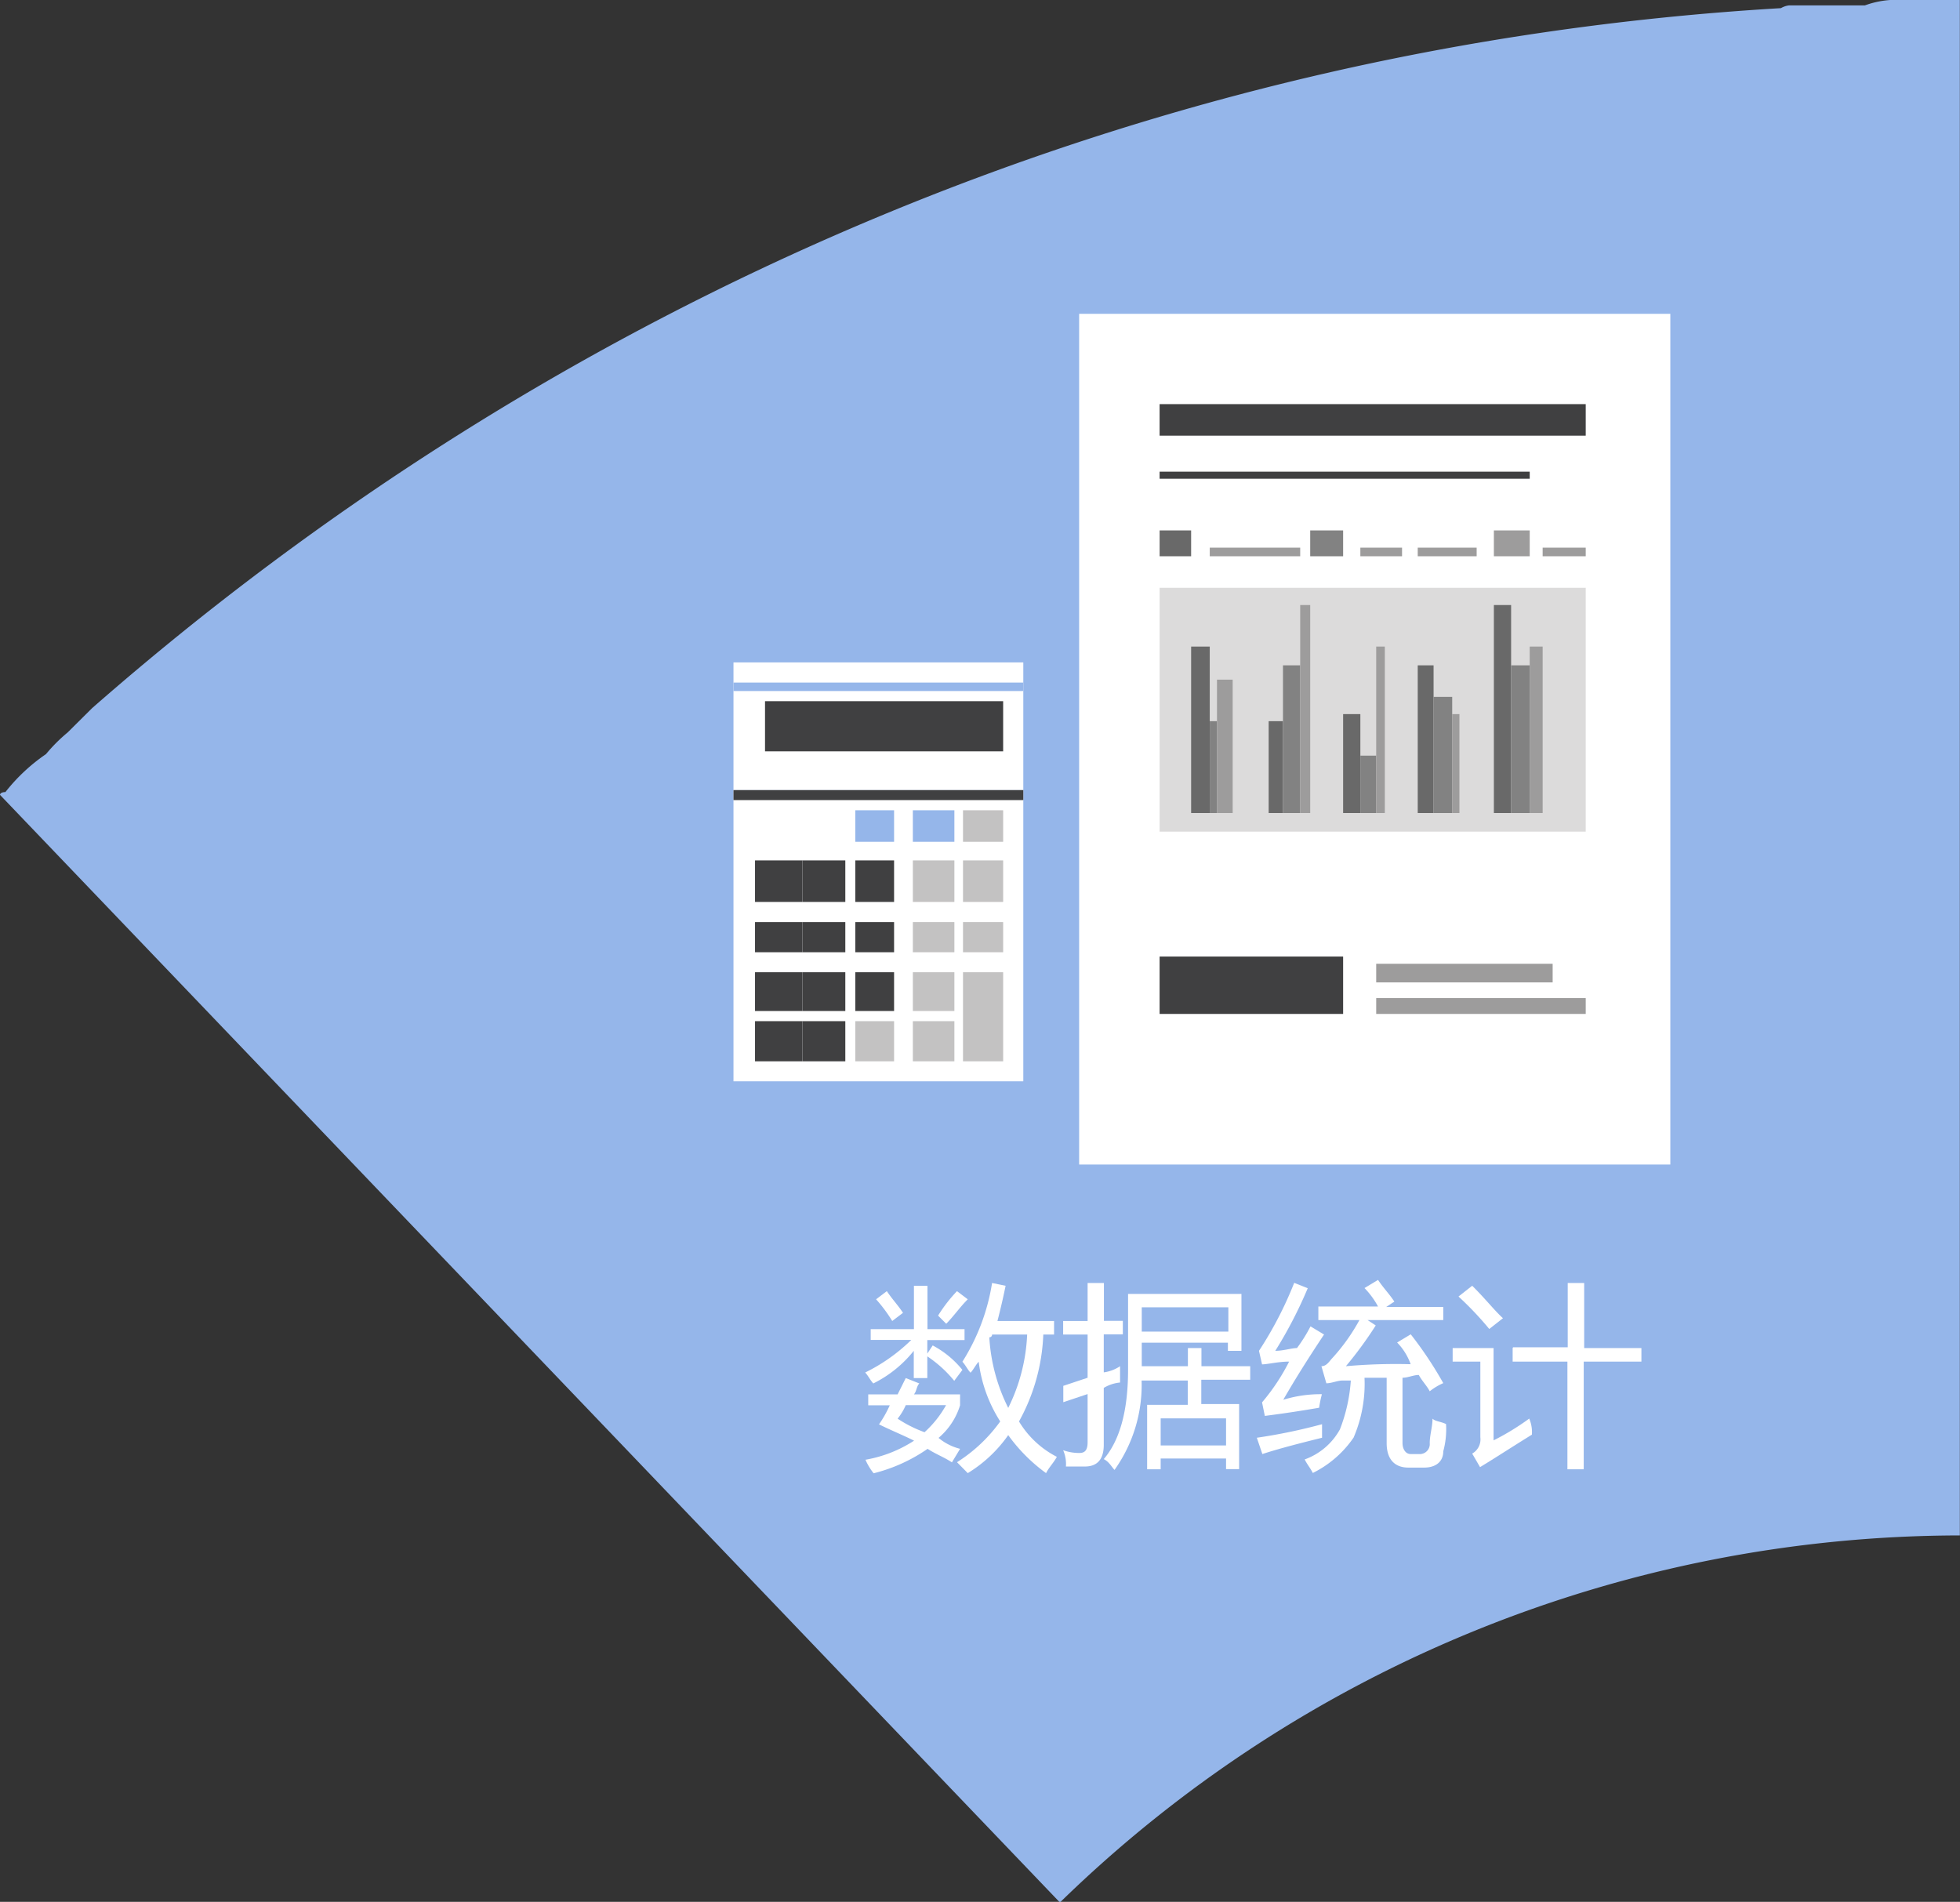
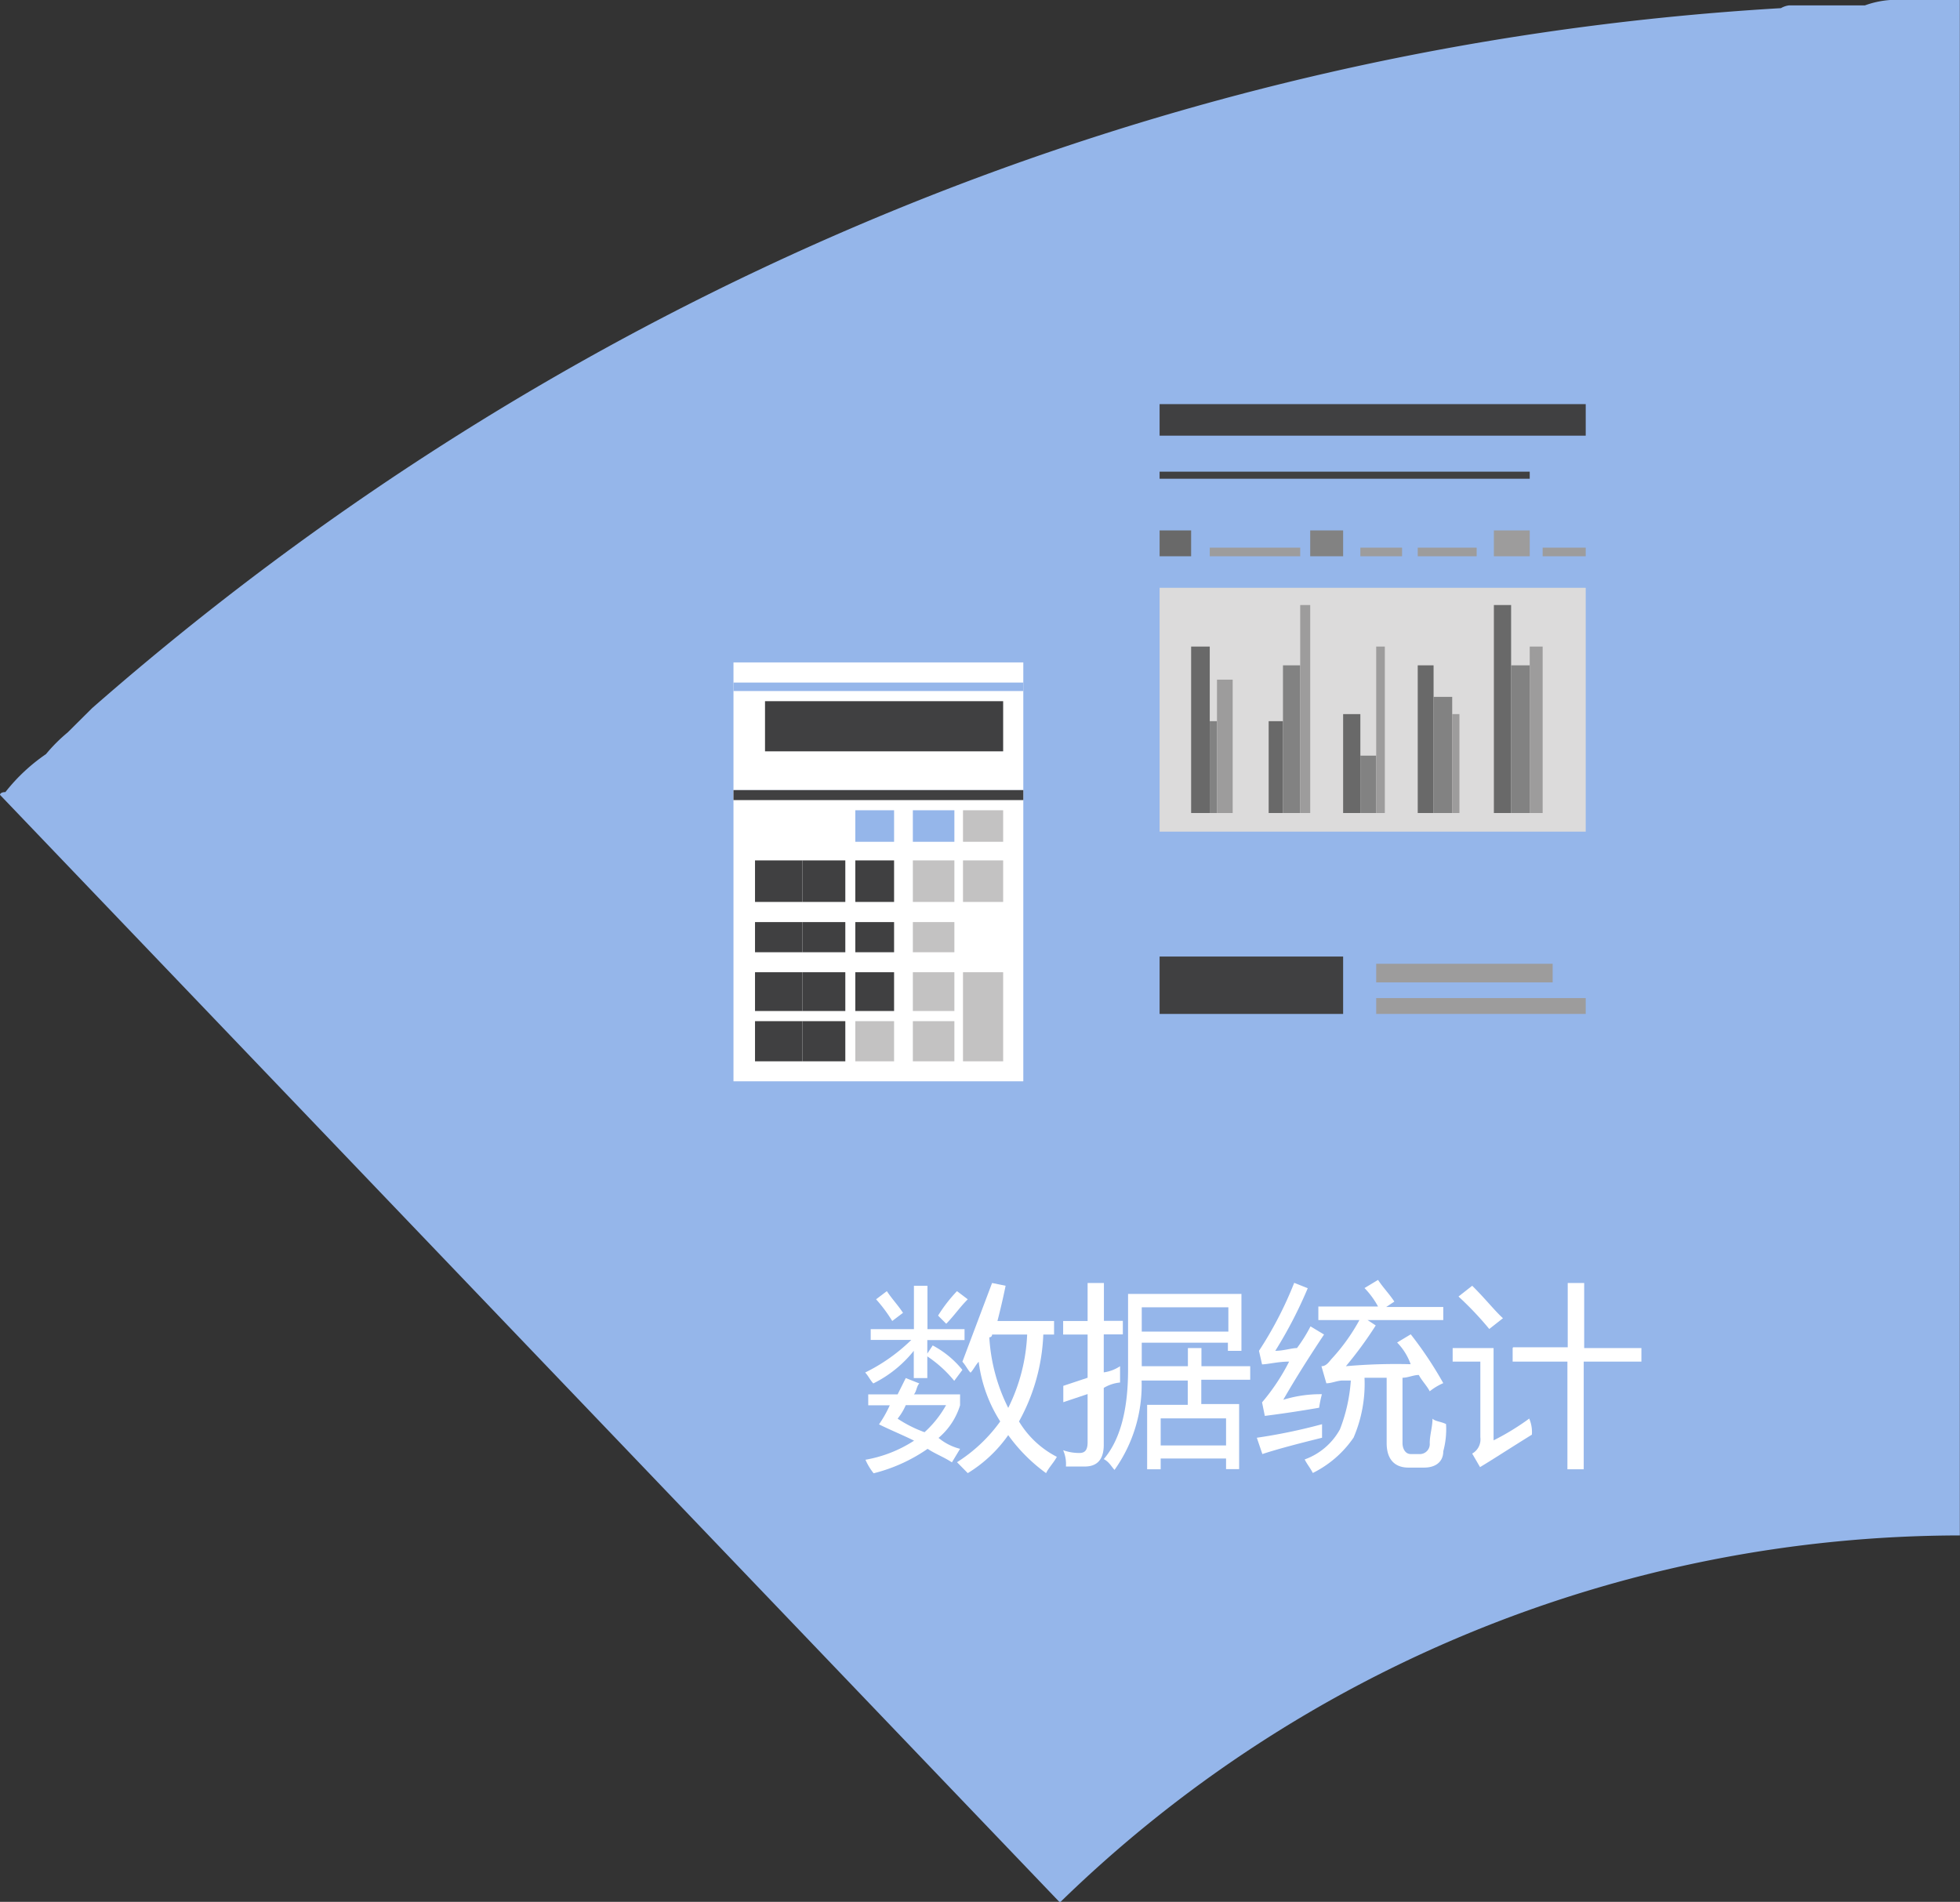
<svg xmlns="http://www.w3.org/2000/svg" id="图层_1" data-name="图层 1" viewBox="0 0 127.41 123.63">
  <rect x="0" y="0" width="127.41" height="123.63" fill="#333333" stroke="none" />
  <defs>
    <style>
      .cls-1 {
        fill: #95b6ea;
      }

      .cls-1, .cls-2, .cls-3, .cls-4, .cls-5, .cls-6, .cls-7, .cls-8 {
        fill-rule: evenodd;
      }

      .cls-2 {
        fill: #fff;
      }

      .cls-3 {
        fill: #404041;
      }

      .cls-4 {
        fill: #c3c2c2;
      }

      .cls-5 {
        fill: #696969;
      }

      .cls-6 {
        fill: #828282;
      }

      .cls-7 {
        fill: #9d9c9c;
      }

      .cls-8 {
        fill: #dcdbdb;
      }
    </style>
  </defs>
  <title>9数据统计</title>
  <g>
    <path class="cls-1" d="M123.7,98V-1.81H120a6,6,0,0,0-2.47.35H112.6a1.36,1.36,0,0,0-.53.18c-41.94,2.47-80,19.4-109.78,45.5L.7,45.8A10.64,10.64,0,0,0-.71,47.21a11.86,11.86,0,0,0-2.64,2.47c-.35,0-.35.18-.35.18h0l68.9,72A83.94,83.94,0,0,1,123.7,98Z" transform="translate(3.7 1.81)" />
    <g>
      <polygon class="cls-2" points="47.68 43.06 66.52 43.06 66.52 51.36 47.68 51.36 47.68 43.06 47.68 43.06 47.68 43.06 47.68 43.06" />
      <polygon class="cls-1" points="47.68 44.37 66.52 44.37 66.52 44.92 47.68 44.92 47.68 44.37 47.68 44.37 47.68 44.37 47.68 44.37" />
      <polygon class="cls-2" points="47.68 51.36 66.52 51.36 66.52 70.29 47.68 70.29 47.68 51.36 47.68 51.36 47.68 51.36 47.68 51.36" />
      <polygon class="cls-3" points="49.73 45.58 65.21 45.58 65.21 48.84 49.73 48.84 49.73 45.58 49.73 45.58 49.73 45.58 49.73 45.58" />
      <polygon class="cls-1" points="62.04 54.72 62.04 54.72 59.34 54.72 59.34 54.72 59.34 52.67 59.34 52.67 62.04 52.67 62.04 52.67 62.04 54.72 62.04 54.72 62.04 54.72 62.04 54.72 62.04 54.72" />
      <polygon class="cls-1" points="58.12 54.72 58.12 54.72 55.6 54.72 55.6 54.72 55.6 52.67 55.6 52.67 58.12 52.67 58.12 52.67 58.12 54.72 58.12 54.72 58.12 54.72 58.12 54.72 58.12 54.72" />
      <polygon class="cls-4" points="65.21 54.72 65.21 54.72 62.6 54.72 62.6 54.72 62.6 52.67 62.6 52.67 65.21 52.67 65.21 52.67 65.21 54.72 65.21 54.72 65.21 54.72 65.21 54.72 65.21 54.72" />
      <polygon class="cls-4" points="65.21 58.63 65.21 58.63 62.6 58.63 62.6 58.63 62.6 55.93 62.6 55.93 65.21 55.93 65.21 55.93 65.21 58.63 65.21 58.63 65.21 58.63 65.21 58.63 65.21 58.63" />
      <polygon class="cls-4" points="62.04 58.63 62.04 58.63 59.34 58.63 59.34 58.63 59.34 55.93 59.34 55.93 62.04 55.93 62.04 55.93 62.04 58.63 62.04 58.63 62.04 58.63 62.04 58.63 62.04 58.63" />
-       <polygon class="cls-4" points="65.21 61.9 65.21 61.9 62.6 61.9 62.6 61.9 62.6 59.94 62.6 59.94 65.21 59.94 65.21 59.94 65.21 61.9 65.21 61.9 65.21 61.9 65.21 61.9 65.21 61.9" />
      <polygon class="cls-4" points="62.04 61.9 62.04 61.9 59.34 61.9 59.34 61.9 59.34 59.94 59.34 59.94 62.04 59.94 62.04 59.94 62.04 61.9 62.04 61.9 62.04 61.9 62.04 61.9 62.04 61.9" />
      <polygon class="cls-4" points="62.04 65.72 62.04 65.72 59.34 65.72 59.34 65.72 59.34 63.2 59.34 63.2 62.04 63.2 62.04 63.2 62.04 65.72 62.04 65.72 62.04 65.72 62.04 65.72 62.04 65.72" />
      <polygon class="cls-4" points="65.21 68.99 65.21 68.99 62.6 68.99 62.6 68.99 62.6 63.2 62.6 63.2 65.21 63.2 65.21 63.2 65.21 68.99 65.21 68.99 65.21 68.99 65.21 68.99 65.21 68.99" />
      <polygon class="cls-4" points="62.04 68.99 62.04 68.99 59.34 68.99 59.34 68.99 59.34 66.38 59.34 66.38 62.04 66.38 62.04 66.38 62.04 68.99 62.04 68.99 62.04 68.99 62.04 68.99 62.04 68.99" />
      <polygon class="cls-4" points="58.12 68.99 58.12 68.99 55.6 68.99 55.6 68.99 55.6 66.38 55.6 66.38 58.12 66.38 58.12 66.38 58.12 68.99 58.12 68.99 58.12 68.99 58.12 68.99 58.12 68.99" />
      <polygon class="cls-3" points="58.12 58.63 58.12 58.63 55.6 58.63 55.6 58.63 55.6 55.93 55.6 55.93 58.12 55.93 58.12 55.93 58.12 58.63 58.12 58.63 58.12 58.63 58.12 58.63 58.12 58.63" />
      <polygon class="cls-3" points="54.95 58.63 54.95 58.63 52.16 58.63 52.16 58.63 52.16 55.93 52.16 55.93 54.95 55.93 54.95 55.93 54.95 58.63 54.95 58.63 54.95 58.63 54.95 58.63 54.95 58.63" />
      <polygon class="cls-3" points="52.16 58.63 50.85 58.63 49.08 58.63 49.08 58.63 49.08 55.93 49.08 55.93 50.85 55.93 52.16 55.93 52.16 58.63 52.16 58.63 52.16 58.63 52.16 58.63 52.16 58.63" />
      <polygon class="cls-3" points="58.12 61.9 58.12 61.9 55.6 61.9 55.6 61.9 55.6 59.94 55.6 59.94 58.12 59.94 58.12 59.94 58.12 61.9 58.12 61.9 58.12 61.9 58.12 61.9 58.12 61.9" />
      <polygon class="cls-3" points="54.95 61.9 54.95 61.9 52.16 61.9 52.16 61.9 52.16 59.94 52.16 59.94 54.95 59.94 54.95 59.94 54.95 61.9 54.95 61.9 54.95 61.9 54.95 61.9 54.95 61.9" />
      <polygon class="cls-3" points="52.16 61.9 50.85 61.9 49.08 61.9 49.08 61.9 49.08 59.94 49.08 59.94 50.85 59.94 52.16 59.94 52.16 61.9 52.16 61.9 52.16 61.9 52.16 61.9 52.16 61.9" />
      <polygon class="cls-3" points="58.12 65.72 58.12 65.72 55.6 65.72 55.6 65.72 55.6 63.2 55.6 63.2 58.12 63.2 58.12 63.2 58.12 65.72 58.12 65.72 58.12 65.72 58.12 65.72 58.12 65.72" />
      <polygon class="cls-3" points="54.95 65.72 54.95 65.72 52.16 65.72 52.16 65.72 52.16 63.2 52.16 63.2 54.95 63.2 54.95 63.2 54.95 65.72 54.95 65.72 54.95 65.72 54.95 65.72 54.95 65.72" />
      <polygon class="cls-3" points="52.16 65.72 50.85 65.72 49.08 65.72 49.08 65.72 49.08 63.2 49.08 63.2 50.85 63.2 52.16 63.2 52.16 65.72 52.16 65.72 52.16 65.72 52.16 65.72 52.16 65.72" />
      <polygon class="cls-3" points="54.95 68.99 54.95 68.99 52.16 68.99 52.16 68.99 52.16 66.38 52.16 66.38 54.95 66.38 54.95 66.38 54.95 68.99 54.95 68.99 54.95 68.99 54.95 68.99 54.95 68.99" />
      <polygon class="cls-3" points="52.16 68.99 50.85 68.99 49.08 68.99 49.08 68.99 49.08 66.38 49.08 66.38 50.85 66.38 52.16 66.38 52.16 68.99 52.16 68.99 52.16 68.99 52.16 68.99 52.16 68.99" />
      <polygon class="cls-3" points="47.68 51.36 66.52 51.36 66.52 52.01 47.68 52.01 47.68 51.36 47.68 51.36 47.68 51.36 47.68 51.36" />
-       <polygon class="cls-2" points="70.15 20.4 108.58 20.4 108.58 75.7 70.15 75.7 70.15 20.4 70.15 20.4 70.15 20.4 70.15 20.4" />
      <polygon class="cls-3" points="75.38 26.27 103.08 26.27 103.08 28.32 75.38 28.32 75.38 26.27 75.38 26.27 75.38 26.27 75.38 26.27" />
      <polygon class="cls-3" points="75.38 30.66 99.44 30.66 99.44 31.12 75.38 31.12 75.38 30.66 75.38 30.66 75.38 30.66 75.38 30.66" />
      <polygon class="cls-5" points="75.38 34.48 77.43 34.48 77.43 36.16 75.38 36.16 75.38 34.48 75.38 34.48 75.38 34.48 75.38 34.48" />
      <polygon class="cls-6" points="85.17 34.48 87.31 34.48 87.31 36.16 85.17 36.16 85.17 34.48 85.17 34.48 85.17 34.48 85.17 34.48" />
      <polygon class="cls-7" points="97.11 34.48 99.44 34.48 99.44 36.16 97.11 36.16 97.11 34.48 97.11 34.48 97.11 34.48 97.11 34.48" />
      <polygon class="cls-7" points="78.64 35.6 84.52 35.6 84.52 36.16 78.64 36.16 78.64 35.6 78.64 35.6 78.64 35.6 78.64 35.6" />
      <polygon class="cls-7" points="88.43 35.6 91.14 35.6 91.14 36.16 88.43 36.16 88.43 35.6 88.43 35.6 88.43 35.6 88.43 35.6" />
      <polygon class="cls-7" points="92.16 35.6 95.99 35.6 95.99 36.16 92.16 36.16 92.16 35.6 92.16 35.6 92.16 35.6 92.16 35.6" />
      <polygon class="cls-7" points="100.28 35.6 103.08 35.6 103.08 36.16 100.28 36.16 100.28 35.6 100.28 35.6 100.28 35.6 100.28 35.6" />
      <polygon class="cls-8" points="75.38 38.21 103.08 38.21 103.08 54.06 75.38 54.06 75.38 38.21 75.38 38.21 75.38 38.21 75.38 38.21" />
      <polygon class="cls-3" points="75.38 62.18 87.31 62.18 87.31 65.91 75.38 65.91 75.38 62.18 75.38 62.18 75.38 62.18 75.38 62.18" />
      <polygon class="cls-7" points="89.46 62.65 100.93 62.65 100.93 63.86 89.46 63.86 89.46 62.65 89.46 62.65 89.46 62.65 89.46 62.65" />
      <polygon class="cls-7" points="89.46 64.88 103.08 64.88 103.08 65.91 89.46 65.91 89.46 64.88 89.46 64.88 89.46 64.88 89.46 64.88" />
      <polygon class="cls-5" points="77.43 42.03 78.64 42.03 78.64 52.85 77.43 52.85 77.43 42.03 77.43 42.03 77.43 42.03 77.43 42.03" />
      <polygon class="cls-6" points="78.64 46.88 79.11 46.88 79.11 52.85 78.64 52.85 78.64 46.88 78.64 46.88 78.64 46.88 78.64 46.88" />
      <polygon class="cls-7" points="79.11 44.18 80.13 44.18 80.13 52.85 79.11 52.85 79.11 44.18 79.11 44.18 79.11 44.18 79.11 44.18" />
      <polygon class="cls-5" points="82.47 46.88 83.4 46.88 83.4 52.85 82.47 52.85 82.47 46.88 82.47 46.88 82.47 46.88 82.47 46.88" />
      <polygon class="cls-6" points="83.4 43.25 84.52 43.25 84.52 52.85 83.4 52.85 83.4 43.25 83.4 43.25 83.4 43.25 83.4 43.25" />
      <polygon class="cls-7" points="84.52 39.33 85.17 39.33 85.17 52.85 84.52 52.85 84.52 39.33 84.52 39.33 84.52 39.33 84.52 39.33" />
      <polygon class="cls-5" points="87.31 46.42 88.43 46.42 88.43 52.85 87.31 52.85 87.31 46.42 87.31 46.42 87.31 46.42 87.31 46.42" />
      <polygon class="cls-6" points="88.43 49.12 89.46 49.12 89.46 52.85 88.43 52.85 88.43 49.12 88.43 49.12 88.43 49.12 88.43 49.12" />
      <polygon class="cls-7" points="89.46 42.03 90.02 42.03 90.02 52.85 89.46 52.85 89.46 42.03 89.46 42.03 89.46 42.03 89.46 42.03" />
      <polygon class="cls-5" points="92.16 43.25 93.19 43.25 93.19 52.85 92.16 52.85 92.16 43.25 92.16 43.25 92.16 43.25 92.16 43.25" />
      <polygon class="cls-6" points="93.19 45.3 94.4 45.3 94.4 52.85 93.19 52.85 93.19 45.3 93.19 45.3 93.19 45.3 93.19 45.3" />
      <polygon class="cls-7" points="94.4 46.42 94.87 46.42 94.87 52.85 94.4 52.85 94.4 46.42 94.4 46.42 94.4 46.42 94.4 46.42" />
      <polygon class="cls-5" points="97.11 39.33 98.23 39.33 98.23 52.85 97.11 52.85 97.11 39.33 97.11 39.33 97.11 39.33 97.11 39.33" />
      <polygon class="cls-6" points="98.23 43.25 99.44 43.25 99.44 52.85 98.23 52.85 98.23 43.25 98.23 43.25 98.23 43.25 98.23 43.25" />
      <polygon class="cls-7" points="99.44 42.03 100.28 42.03 100.28 52.85 99.44 52.85 99.44 42.03 99.44 42.03 99.44 42.03 99.44 42.03" />
    </g>
-     <path class="cls-2" d="M52.72,88.83h1.93l.53-1.06.88.35c-.18.18-.18.53-.35.71h3v.71a4.5,4.5,0,0,1-1.4,2.12,3.52,3.52,0,0,0,1.4.71l-.53.88c-.53-.35-1.05-.53-1.58-.88a10.68,10.68,0,0,1-3.51,1.59,3.87,3.87,0,0,1-.53-.88,8.46,8.46,0,0,0,3.16-1.24c-.7-.35-1.58-.71-2.28-1.06a7.69,7.69,0,0,0,.7-1.24h-1.4v-.71Zm.18-4.24h2.81V81.77h.88v2.82H59v.71H56.58v.88l.35-.53a6.2,6.2,0,0,1,1.93,1.59l-.53.71a7.92,7.92,0,0,0-1.75-1.59v1.41h-.88V86a7.78,7.78,0,0,1-2.63,2.12c-.18-.18-.35-.53-.53-.71a11.53,11.53,0,0,0,3-2.12H52.9v-.71Zm.35-1.94.7-.53c.35.53.7.88,1.05,1.41l-.7.53a9.79,9.79,0,0,0-1.05-1.41Zm1.4,7.76a8.16,8.16,0,0,0,1.75.88,6.9,6.9,0,0,0,1.4-1.76H55.18a3.87,3.87,0,0,1-.53.88Zm3.86-8.29.7.53c-.53.53-.88,1.06-1.4,1.59l-.53-.53a9.69,9.69,0,0,1,1.23-1.59Zm2.28-.53.88.18c-.18.88-.35,1.59-.53,2.29h3.68v.88h-.7a12.63,12.63,0,0,1-1.58,5.65A6.13,6.13,0,0,0,65,92.89c-.18.35-.53.71-.7,1.06a10.9,10.9,0,0,1-2.46-2.47,8.82,8.82,0,0,1-2.63,2.47l-.7-.71a10.07,10.07,0,0,0,2.81-2.65,9.35,9.35,0,0,1-1.4-3.88c-.18.18-.35.53-.53.71-.18-.18-.35-.53-.53-.71a13.53,13.53,0,0,0,1.93-5.12Zm2.28,3.35H60.79a.17.17,0,0,1-.18.18,11.74,11.74,0,0,0,1.23,4.59,11.82,11.82,0,0,0,1.23-4.76Z" transform="translate(3.7 1.81)" />
+     <path class="cls-2" d="M52.72,88.83h1.93l.53-1.06.88.35c-.18.18-.18.53-.35.71h3v.71a4.5,4.5,0,0,1-1.4,2.12,3.52,3.52,0,0,0,1.4.71l-.53.88c-.53-.35-1.05-.53-1.58-.88a10.68,10.68,0,0,1-3.51,1.59,3.87,3.87,0,0,1-.53-.88,8.46,8.46,0,0,0,3.16-1.24c-.7-.35-1.58-.71-2.28-1.06a7.69,7.69,0,0,0,.7-1.24h-1.4v-.71Zm.18-4.24h2.81V81.77h.88v2.82H59v.71H56.58v.88l.35-.53a6.2,6.2,0,0,1,1.93,1.59l-.53.71a7.92,7.92,0,0,0-1.75-1.59v1.41h-.88V86a7.78,7.78,0,0,1-2.63,2.12c-.18-.18-.35-.53-.53-.71a11.53,11.53,0,0,0,3-2.12H52.9v-.71Zm.35-1.94.7-.53c.35.53.7.88,1.05,1.41l-.7.53a9.79,9.79,0,0,0-1.05-1.41Zm1.4,7.76a8.16,8.16,0,0,0,1.75.88,6.9,6.9,0,0,0,1.4-1.76H55.18a3.87,3.87,0,0,1-.53.88Zm3.86-8.29.7.53c-.53.53-.88,1.06-1.4,1.59l-.53-.53a9.69,9.69,0,0,1,1.23-1.59Zm2.28-.53.88.18c-.18.88-.35,1.59-.53,2.29h3.68v.88h-.7a12.63,12.63,0,0,1-1.58,5.65A6.13,6.13,0,0,0,65,92.89c-.18.35-.53.71-.7,1.06a10.9,10.9,0,0,1-2.46-2.47,8.82,8.82,0,0,1-2.63,2.47l-.7-.71a10.07,10.07,0,0,0,2.81-2.65,9.35,9.35,0,0,1-1.4-3.88c-.18.18-.35.53-.53.71-.18-.18-.35-.53-.53-.71Zm2.28,3.35H60.79a.17.17,0,0,1-.18.18,11.74,11.74,0,0,0,1.23,4.59,11.82,11.82,0,0,0,1.23-4.76Z" transform="translate(3.7 1.81)" />
    <path class="cls-2" d="M65.41,88.28,67,87.75V84.94H65.41v-.88H67V81.59h1.06v2.46h1.23v.88H68.05V87.4A2.51,2.51,0,0,0,69.11,87v1.06a2.5,2.5,0,0,0-1.06.35v3.7c0,1.06-.53,1.41-1.23,1.41H65.59a2.23,2.23,0,0,0-.18-1.06,3.09,3.09,0,0,0,1.06.18c.35,0,.53-.18.53-.7V88.81l-1.58.53V88.28Zm5.46,1.23h2.64V87.93h-3a9.51,9.51,0,0,1-1.76,5.81c-.18-.18-.35-.53-.7-.7q1.58-1.85,1.58-5.81V82.3H77V86h-.88v-.53H70.52V87h3V85.82h.88V87h3.17v.88H74.39v1.58h2.46v4.23H76V93H71.75v.7h-.88V89.51Zm5.28-6.34H70.52v1.58h5.63V83.18ZM76,90.39H71.75v1.76H76V90.39Z" transform="translate(3.7 1.81)" />
    <path class="cls-2" d="M78,91.65a36.11,36.11,0,0,0,4.24-.88v.88c-1.41.35-2.82.71-3.88,1.06L78,91.65Zm1.76-2.48a8.16,8.16,0,0,1,2.47-.35,7.66,7.66,0,0,0-.18.88c-1.06.18-2.12.35-3.53.53l-.18-.88a13.51,13.51,0,0,0,1.76-2.65c-.71,0-1.41.18-1.76.18L78.14,86a24.39,24.39,0,0,0,2.29-4.42l.88.35A28.47,28.47,0,0,1,79.2,86c.53,0,1.06-.18,1.41-.18a9.86,9.86,0,0,0,.88-1.41l.88.53q-1.59,2.39-2.65,4.24ZM88,84.92a24.81,24.81,0,0,1,2.12,3.18,3.86,3.86,0,0,0-.88.53c-.18-.35-.53-.71-.71-1.06-.35,0-.71.18-1.06.18V92c0,.35.18.71.53.71h.53a.65.65,0,0,0,.71-.71c0-.53.18-1.06.18-1.59.18.18.53.18.88.35a5.46,5.46,0,0,1-.18,1.77c0,.71-.53,1.06-1.24,1.06H87.85c-.88,0-1.41-.53-1.41-1.59V87.75H85a8.85,8.85,0,0,1-.71,3.89,6.93,6.93,0,0,1-2.65,2.3c-.18-.35-.35-.53-.53-.88a4.26,4.26,0,0,0,2.29-1.95,10.71,10.71,0,0,0,.71-3.18h-.53c-.35,0-.71.18-1.06.18L82.2,87c.35,0,.53-.35.71-.53A12.54,12.54,0,0,0,84.67,84H82v-.88h3.88A5.38,5.38,0,0,0,85,81.92l.88-.53c.35.53.71.88,1.06,1.41l-.53.35h3.71V84H85.2l.53.35A25.31,25.31,0,0,1,83.79,87,36.81,36.81,0,0,1,88,86.87a3.85,3.85,0,0,0-.88-1.41l.88-.53Z" transform="translate(3.7 1.81)" />
    <path class="cls-2" d="M95.7,90.39a2.22,2.22,0,0,1,.18,1.06c-1.42.88-2.49,1.58-3.37,2.11L92,92.68a1.06,1.06,0,0,0,.53-1.06V86.7H90.73v-.88h2.66v6a16.21,16.21,0,0,0,2.31-1.41ZM92,81.77c.89.88,1.42,1.58,2,2.11l-.89.7a21.17,21.17,0,0,0-2-2.11l.89-.7Zm2.66,4h3.55V81.59h1.07v4.23H103v.88H99.25v7H98.19v-7H94.63v-.88Z" transform="translate(3.7 1.81)" />
  </g>
</svg>